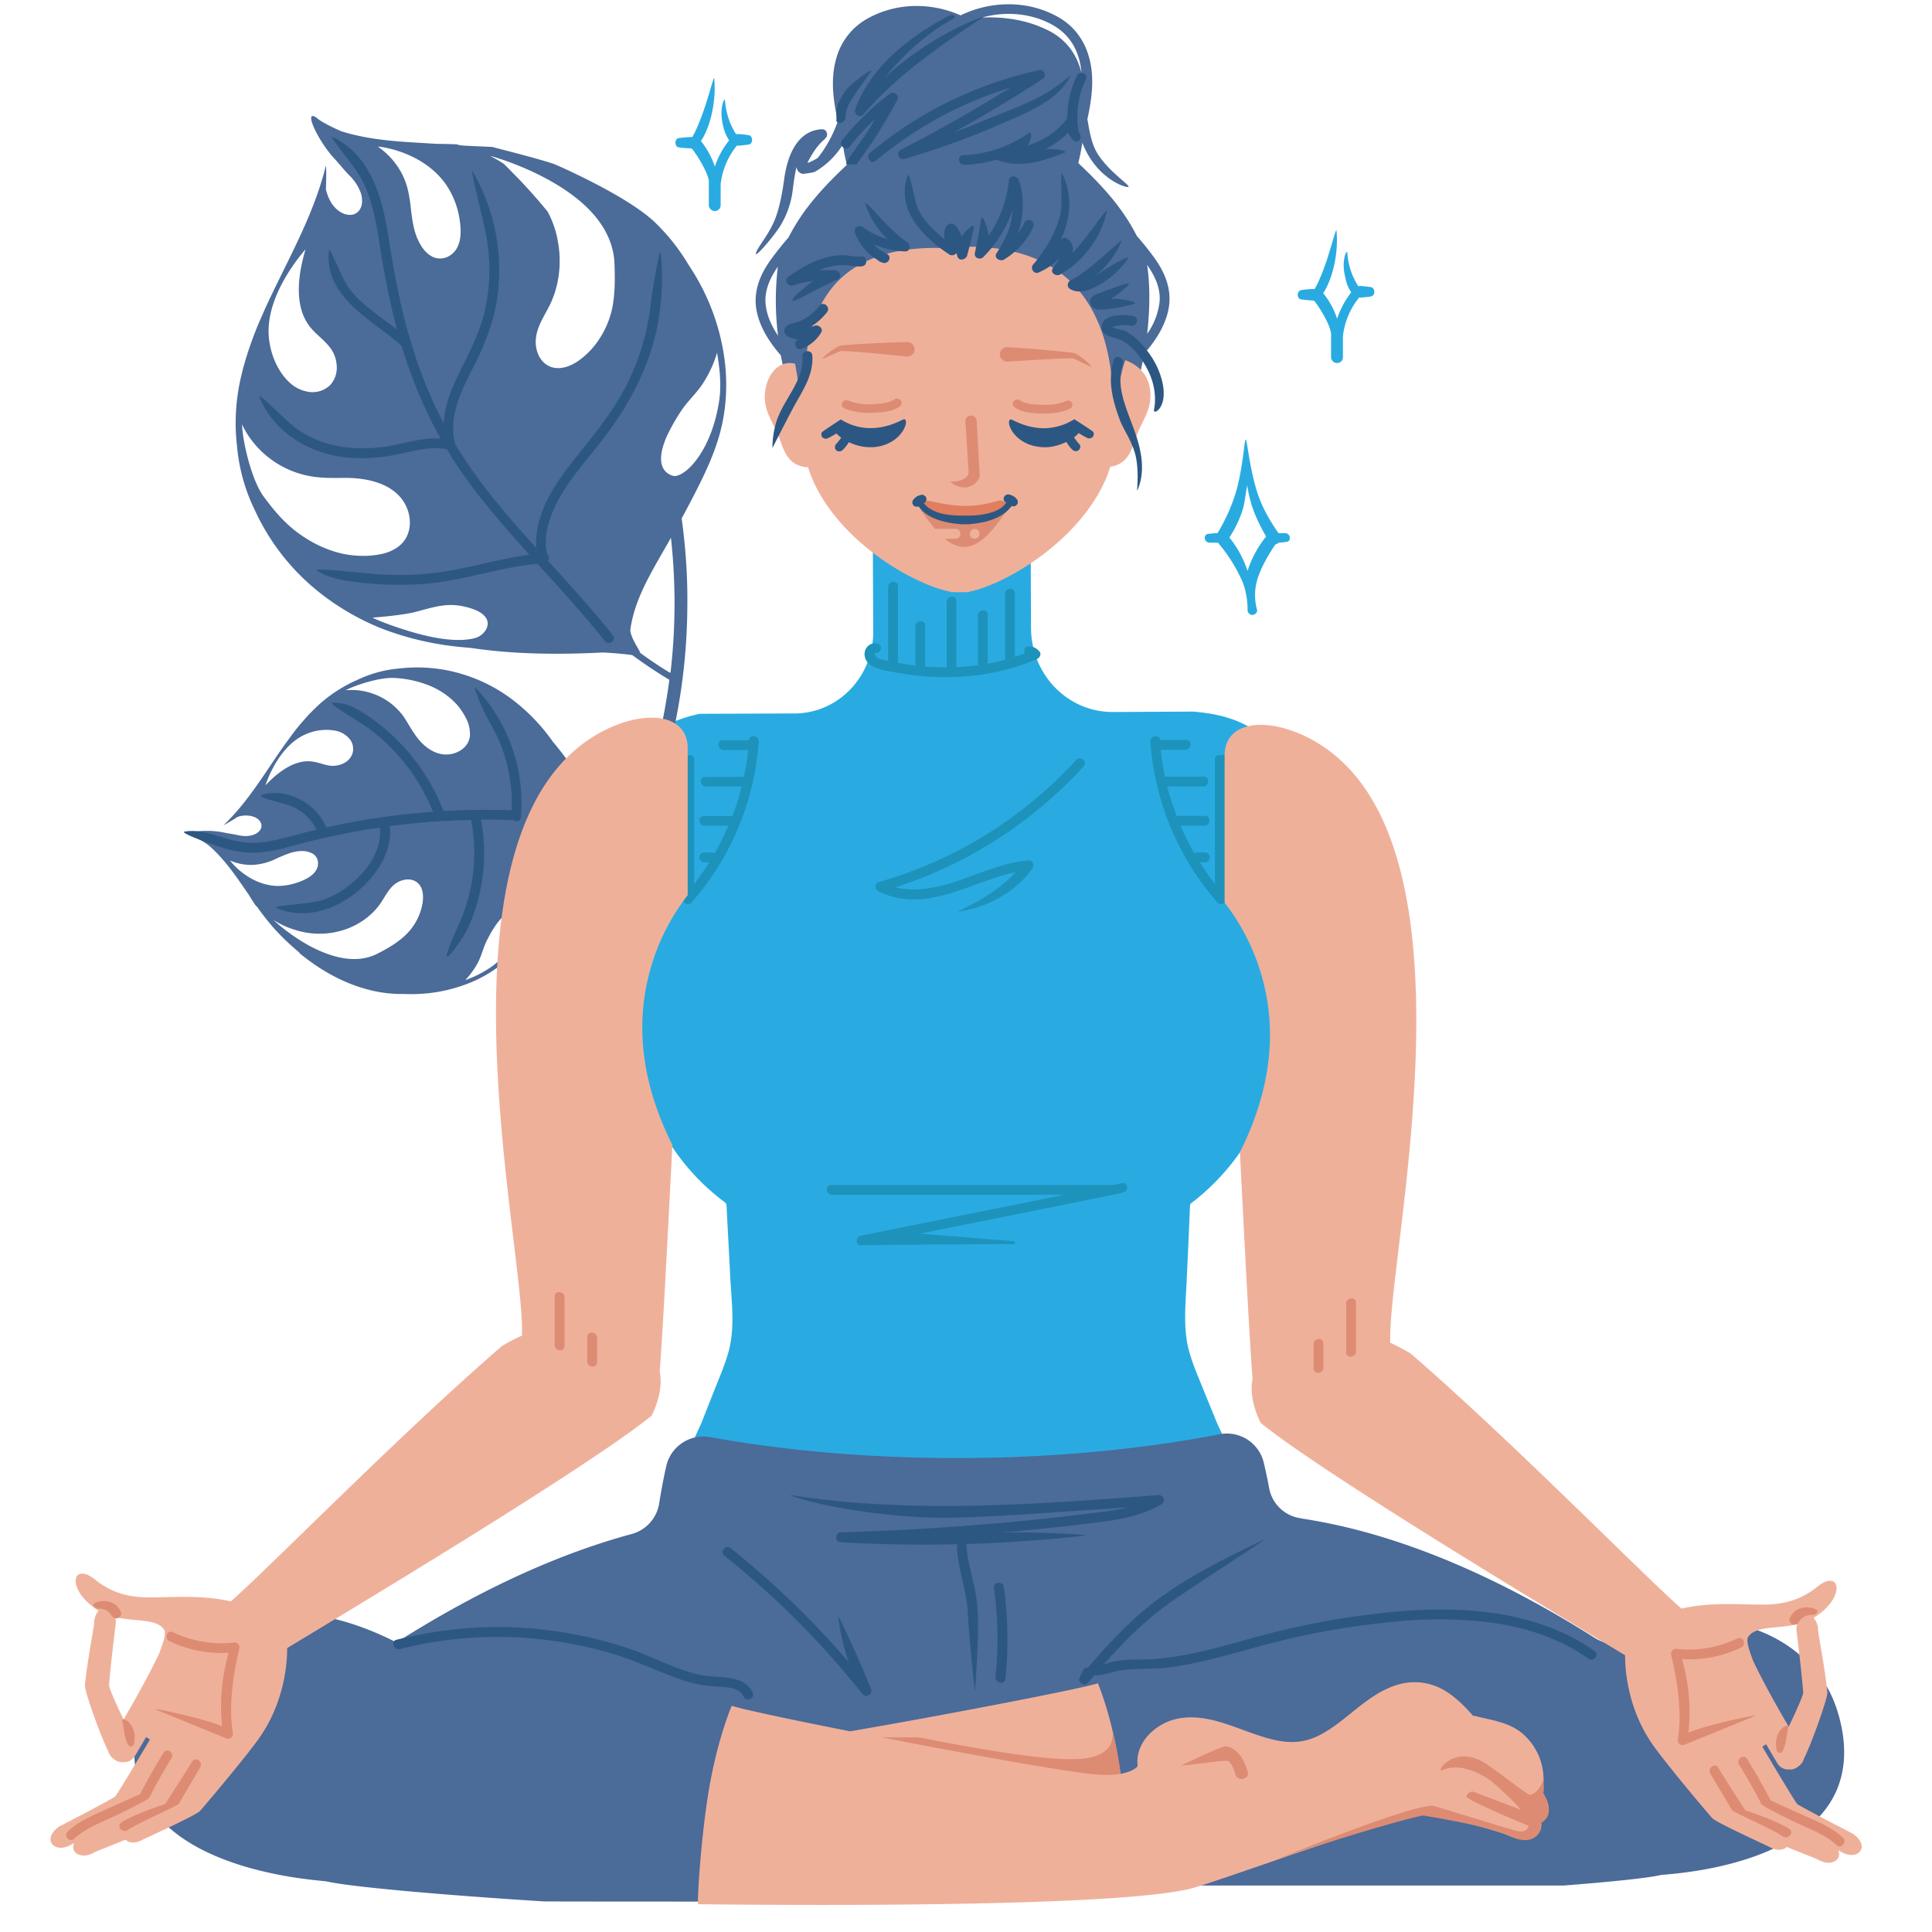
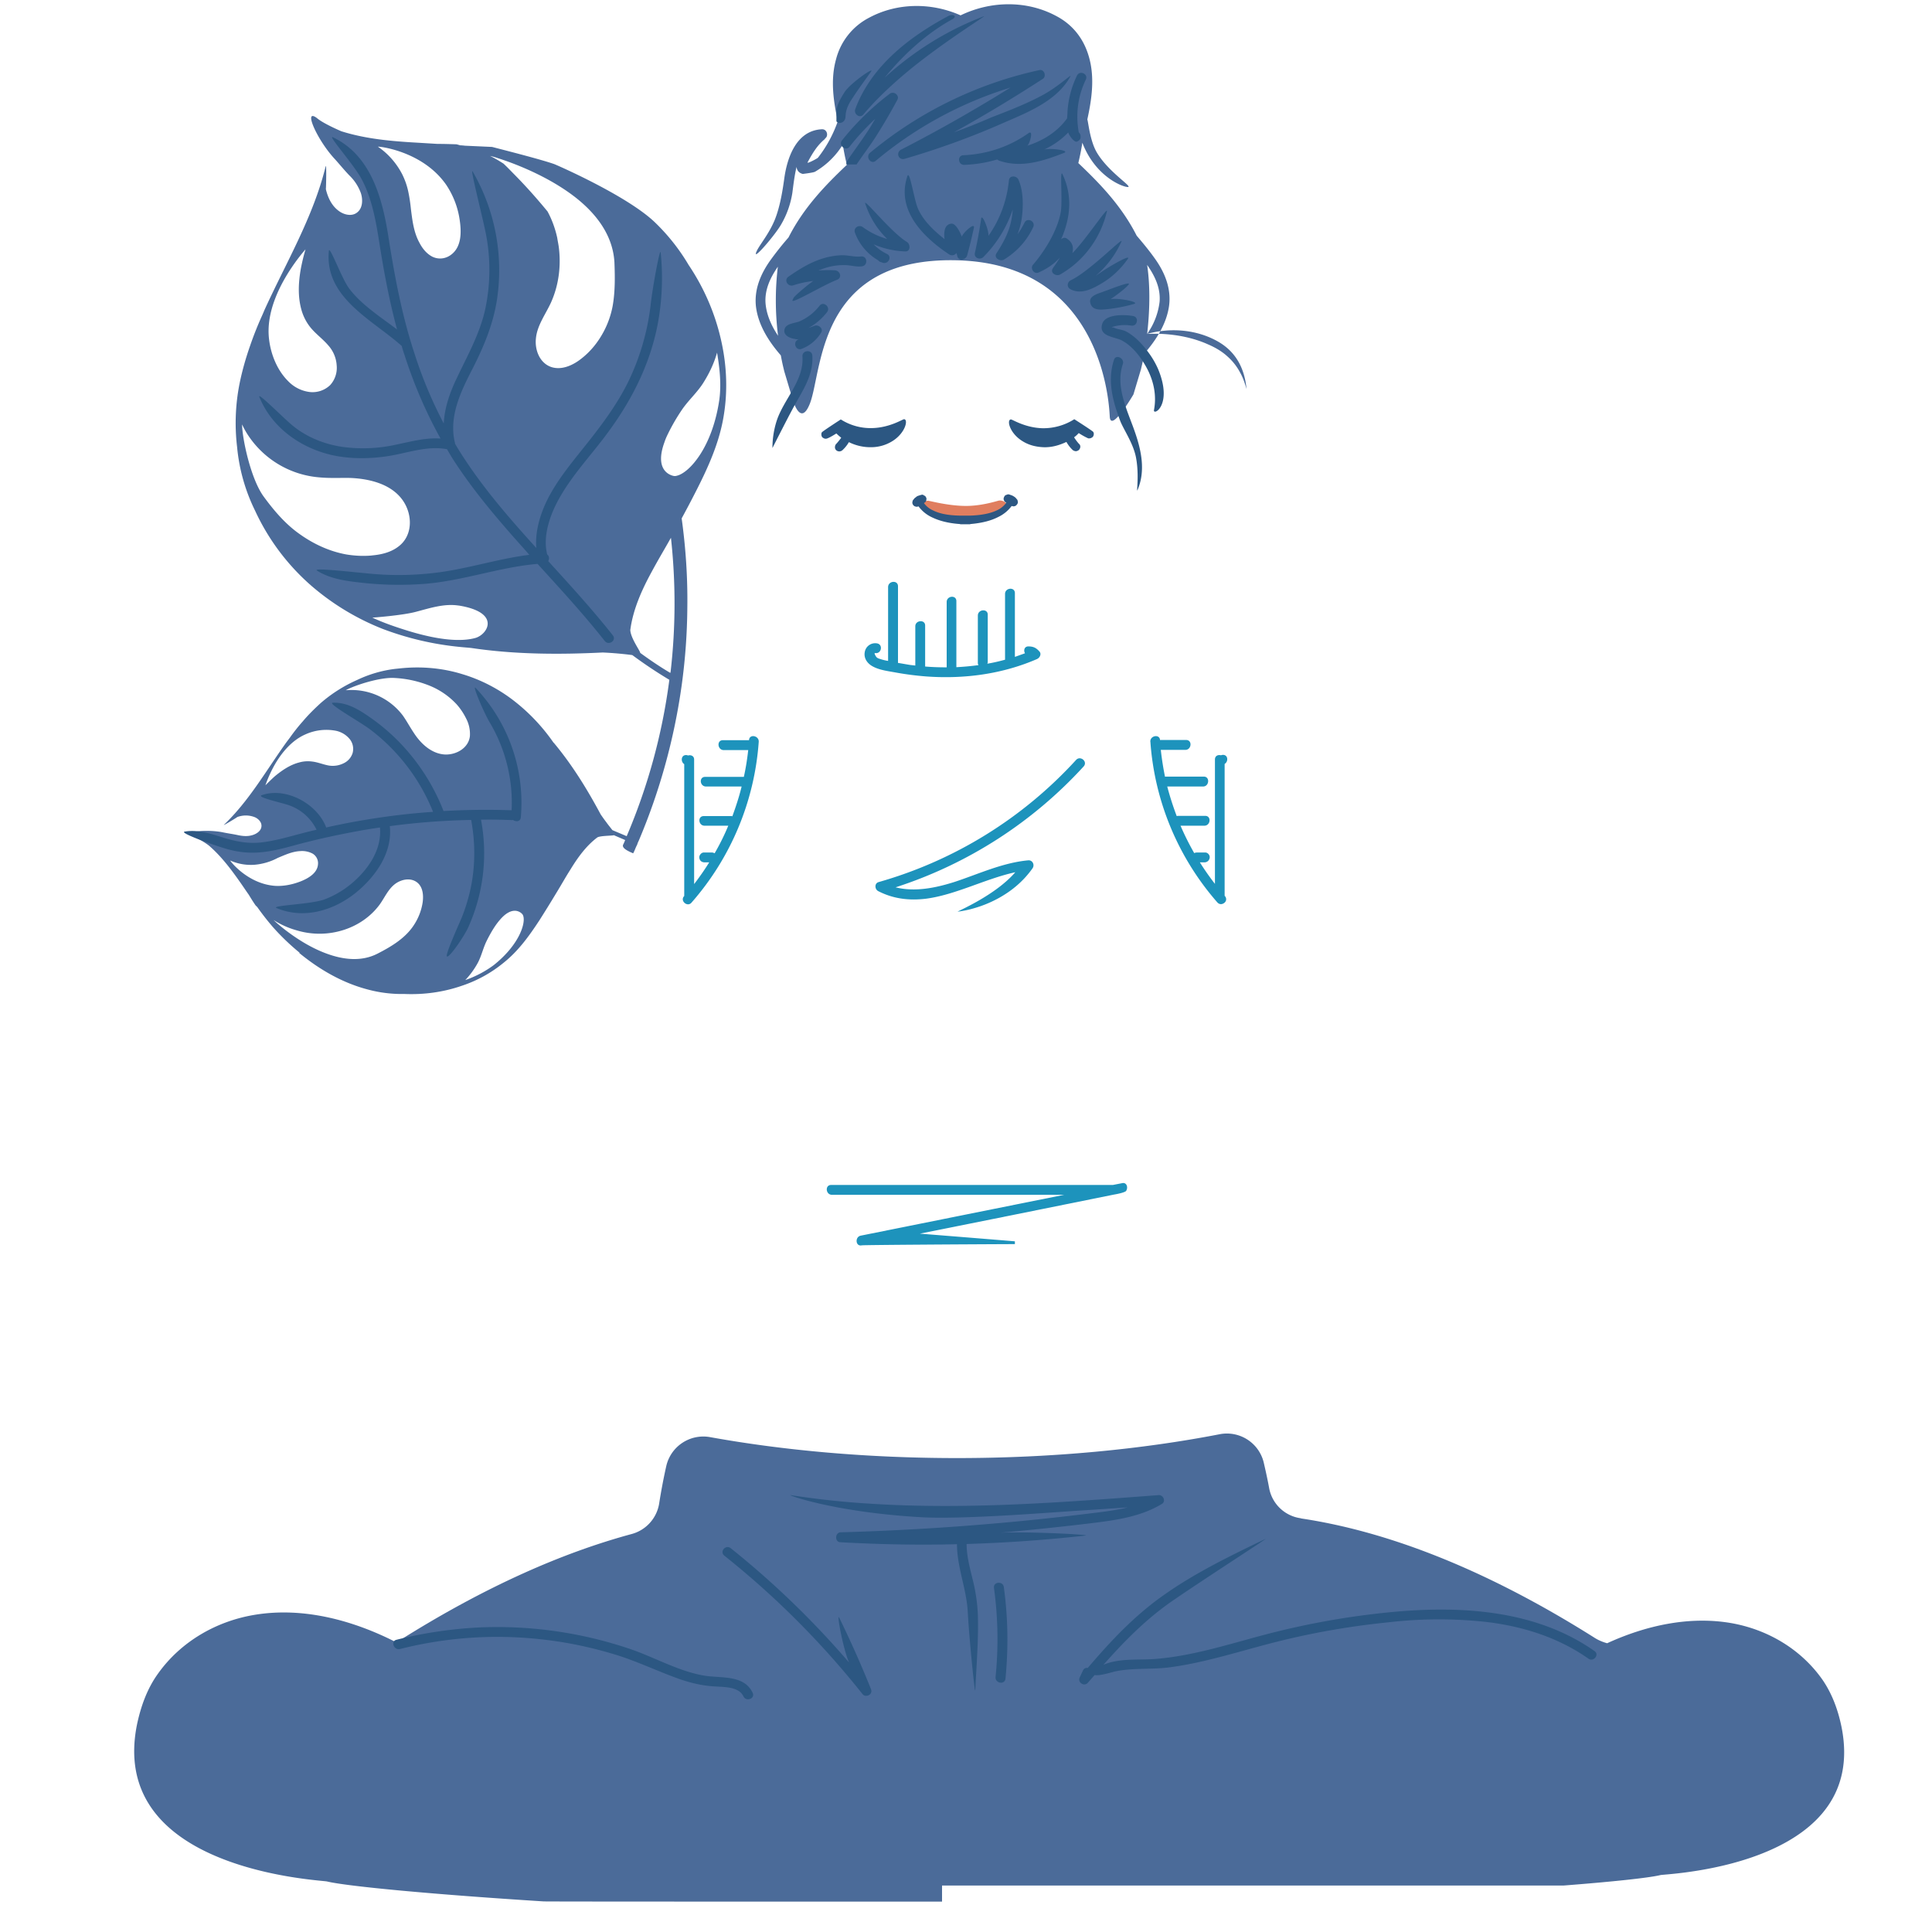
<svg xmlns="http://www.w3.org/2000/svg" width="50" viewBox="0 0 37.5 37.5" height="50" version="1.0">
  <defs>
    <clipPath id="a">
-       <path d="M.793 4H36.32v33H.793Zm0 0" />
-     </clipPath>
+       </clipPath>
  </defs>
-   <path fill="#29abe2" d="M24.855 19.645a4.408 4.408 0 0 1-1.726 3.703c-.02.011-.027.03-.031.054-.02.473-.04.942-.063 1.414-.02.497-.086 1.004.067 1.485.07.23.168.453.257.676l.27.66.14.3a.665.665 0 0 1-.667.668h-8.918a.699.699 0 0 1-.7-.699c.043-.097.09-.199.125-.273l.262-.664c.09-.223.184-.446.254-.676.148-.48.078-.988.05-1.484-.023-.473-.05-.942-.073-1.414 0-.02-.012-.04-.028-.055a4.32 4.32 0 0 1-.879-.871 4.432 4.432 0 0 1-.883-2.817 4.545 4.545 0 0 1 .473-1.828c-.004-.004-.008-.012-.012-.015a9.253 9.253 0 0 1-.406-1.325c-.09-.418-.187-.867-.168-1.297a1.27 1.27 0 0 1 .348-.824c.191-.199.445-.332.703-.418.11-.039.223-.066.332-.09h.016l1.828-.007c.844-.004 1.527-.715 1.523-1.586l-.008-1.953h3.063l.008 1.89c.008.899.715 1.625 1.59 1.621l1.546-.008h.008c.239.02.477.055.707.13.262.085.516.218.711.417.219.22.332.508.352.82.027.426-.067.88-.156 1.294a8.237 8.237 0 0 1-.395 1.328c0 .008-.004.012-.008.02.285.562.453 1.187.488 1.824ZM26.402 5.55c-.011 0-.023.004-.035.008a1.334 1.334 0 0 1-.215-.649c-.004-.086-.12.13-.047.445.024.11.036.188.122.32a1.75 1.75 0 0 0-.274.513 1.535 1.535 0 0 0-.27-.497c.157-.23.305-.726.258-1.214-.003-.063-.078.23-.175.535-.078.238-.176.48-.25.601-.004-.004-.012-.004-.016-.004 0 0-.258.012-.277.036a.12.12 0 0 0-.035.078c.003.027.011.058.035.078.023.02.277.035.277.035.02 0 .3.398.336.637v.46c0 .06.055.118.117.114a.11.11 0 0 0 .113-.113v-.41c.032-.274.141-.536.317-.75a.042.042 0 0 0 .02.003s.218-.011.238-.035a.085.085 0 0 0 .027-.035.14.14 0 0 0 .008-.043.104.104 0 0 0-.035-.078c-.02-.02-.239-.035-.239-.035ZM14.328 2.6c-.015 0-.027.004-.039.008a1.376 1.376 0 0 1-.215-.652c-.004-.086-.117.129-.047.45.024.105.04.183.125.32a1.611 1.611 0 0 0-.277.507 1.62 1.62 0 0 0-.27-.496c.157-.226.305-.722.258-1.215-.004-.058-.074.23-.175.536-.079.238-.176.48-.25.601h-.016s-.258.012-.277.031a.12.12 0 0 0-.036.079c.004.03.012.062.036.082.023.02.277.03.277.03.02 0 .3.403.34.638 0 0-.004 0-.004.003v.461c0 .059.055.114.117.114.063-.004.113-.051.113-.114V3.57c.032-.27.14-.53.317-.746.008 0 .015.004.023.004 0 0 .215-.015.238-.035.008-.012.02-.023.024-.035.004-.016.008-.028.008-.043a.11.11 0 0 0-.032-.078c-.023-.024-.238-.035-.238-.035Zm10.707 7.84c.004.024-.012.051-.027.067-.016.015-.192.027-.192.027a.086.086 0 0 1-.058.031c-.055.075-.293.434-.367.735-.075.3.011.543.011.543 0 .05-.043.09-.093.094a.098.098 0 0 1-.094-.094s.012-.281-.102-.559a3.056 3.056 0 0 0-.472-.75h-.16a.099.099 0 0 1-.098-.094.09.09 0 0 1 .031-.066c.016-.016.219-.027.219-.027A3.52 3.52 0 0 0 24 9.516c.129-.47.152-.98.18-.985.027 0 .07.555.226 1.035.133.407.383.743.41.782h.125c.055 0 .094.043.094.093Zm-.46-.027a3.389 3.389 0 0 1-.235-.48 2.327 2.327 0 0 1-.13-.512c-.038.176-.046.34-.097.496a2.28 2.28 0 0 1-.25.516c.157.195.274.414.352.648.078-.242.2-.469.36-.668Zm0 0" />
-   <path fill="#4b6b99" d="M18.285 36.91c-3.676 0-7.719 0-7.734-.004-2.153-.136-3.813-.293-4.2-.386-.05-.016-1.242-.07-2.269-.54-.914-.417-1.695-1.167-1.422-2.511.074-.348.195-.688.402-.977.442-.625 1.137-1.031 1.903-1.152.937-.149 1.898.113 2.73.539.012-.008.024-.012.032-.02 1.707-1.078 3.214-1.726 4.527-2.082a.734.734 0 0 0 .539-.586c.039-.25.086-.496.14-.738a.738.738 0 0 1 .852-.558c1.422.257 3.05.406 4.79.406 1.859 0 3.597-.172 5.09-.461a.736.736 0 0 1 .862.539c.04.172.078.344.11.52a.723.723 0 0 0 .61.57c.003 0 .003 0 .007.004 1.566.234 3.473.91 5.715 2.328a.9.9 0 0 0 .226.094c.742-.34 1.575-.528 2.383-.395.723.121 1.379.508 1.797 1.105.191.278.305.598.371.926.25 1.278-.496 1.98-1.367 2.371-.973.438-2.102.48-2.149.493-.226.054-.914.128-1.882.203H18.285ZM4.328 16.156c.094.02.188.032.277.051.09.02.184.031.274.008.086-.02.184-.078.195-.168.012-.082-.054-.152-.125-.184a.475.475 0 0 0-.344-.004c-.011.012-.296.184-.257.149.492-.469.824-1.063 1.218-1.61l.059-.078c.078-.11.16-.215.25-.316.105-.125.223-.242.348-.356.21-.183.449-.335.707-.449.23-.11.476-.183.73-.215l.106-.011c.406-.043.82-.008 1.21.113.352.105.684.277.973.496a3.685 3.685 0 0 1 .797.836v-.004c.36.43.652.906.914 1.395.035.05.07.101.11.152.035.05.078.101.117.152l.277.117a11.518 11.518 0 0 0 .828-3.035 8.85 8.85 0 0 1-.719-.48 6.8 6.8 0 0 0-.574-.05c-.847.042-1.707.038-2.547-.087-.07-.008-.14-.012-.214-.02a5.818 5.818 0 0 1-1.5-.347 4.82 4.82 0 0 1-1.407-.852A4.354 4.354 0 0 1 4.95 9.91a3.533 3.533 0 0 1-.348-1.234 3.927 3.927 0 0 1 .051-1.246c.051-.246.118-.48.2-.715.066-.192.14-.38.222-.563.02-.043.04-.09.059-.136.418-.918.945-1.801 1.187-2.786.02-.074.008.422.004.442.04.168.117.332.266.433.098.067.242.098.34.02.113-.086.113-.254.074-.375a.9.9 0 0 0-.223-.344c-.097-.101-.183-.207-.277-.312-.344-.364-.633-1.012-.352-.801.121.105.453.246.47.254.48.152.987.195 1.487.223l.38.023c.124 0 .25.004.374.008.024.008.043.011.067.02.03 0 .062.003.093.007l.528.024c.3.078.945.242 1.203.332-.012-.008 1.394.597 1.95 1.125.257.246.48.527.66.832.312.464.534.984.648 1.539.093.445.11.91.039 1.36-.082.542-.309 1.038-.559 1.526a21.172 21.172 0 0 1-.262.496c.079.57.118 1.149.11 1.731a11.633 11.633 0 0 1-.11 1.512 11.957 11.957 0 0 1-.832 3.011c-.011.024-.023.047-.03.075a1.062 1.062 0 0 0-.044.097c-.011.028-.023.051-.035.075-.121-.051-.223-.106-.195-.168a.893.893 0 0 0 .039-.09l-.219-.094c-.02.012-.262.008-.32.043-.219.164-.383.394-.524.625-.097.152-.183.308-.277.46a23.5 23.5 0 0 1-.324.524c-.2.305-.41.598-.7.828a2.53 2.53 0 0 1-.804.442c-.36.125-.738.176-1.117.16a2.541 2.541 0 0 1-.707-.086c-.496-.129-.946-.39-1.34-.715.008 0 .015.004.023.008a4.525 4.525 0 0 1-.523-.5 5.087 5.087 0 0 1-.309-.395l-.031-.03c-.047-.067-.09-.137-.133-.208-.047-.066-.094-.137-.14-.203-.188-.27-.387-.539-.637-.754a1.446 1.446 0 0 0-.309-.176c-.215-.09.258-.144.586-.078ZM7.336 2.848c.2.136.363.324.473.539.054.11.093.222.117.34.023.109.039.222.05.332.028.222.055.453.165.652.058.113.14.215.254.273.117.055.246.04.347-.03.223-.153.215-.454.18-.688a1.645 1.645 0 0 0-.262-.68c-.465-.668-1.34-.75-1.324-.738ZM5.223 6.59c.035.289.156.594.367.805a.7.7 0 0 0 .422.214.493.493 0 0 0 .398-.136.498.498 0 0 0 .125-.38.638.638 0 0 0-.164-.39c-.11-.129-.25-.226-.355-.36a.955.955 0 0 1-.168-.34c-.07-.257-.055-.53-.008-.792a3.95 3.95 0 0 1 .09-.371s-.121.133-.266.348c-.226.335-.508.87-.441 1.402Zm1.996 4.191c.176-.015.363-.058.508-.168.285-.207.285-.61.101-.886-.219-.329-.648-.434-1.027-.45-.2-.004-.399.008-.598-.011a1.834 1.834 0 0 1-1.379-.805 1.55 1.55 0 0 1-.125-.223c0 .258.164 1.051.418 1.399.2.273.422.535.7.73.269.192.578.336.906.395.164.027.332.035.496.02Zm1.683.973c-.28-.043-.558.05-.828.121-.261.07-.832.113-.847.113.21.098.437.176.66.246.687.215 1.101.215 1.34.149.238-.067.507-.496-.325-.63Zm3.024-6.664c-.031-.531-.36-.95-.766-1.266-.535-.414-1.2-.66-1.496-.754a1.162 1.162 0 0 0-.152-.043c.09.043.175.094.261.149.075.07.145.144.215.215.227.23.438.468.64.714.087.16.15.336.188.512.008.055.02.11.028.164.05.367.004.75-.149 1.09-.105.23-.27.445-.293.7-.023.214.067.468.29.55.21.074.437-.035.597-.164.184-.144.328-.328.434-.531a1.739 1.739 0 0 0 .168-.484c.05-.278.046-.57.035-.852Zm1.133 4.144a.132.132 0 0 0 .078 0c.238-.054.687-.543.824-1.468.043-.305.008-.618-.043-.922-.055.199-.145.39-.254.566-.117.195-.293.348-.422.535a3.786 3.786 0 0 0-.3.524c-.02.043-.036.086-.047.12-.184.509.078.622.164.645Zm-.047 3.829c0-.008 0-.012.004-.02.101-.875.101-1.746.007-2.605-.12.214-.25.43-.367.648-.195.355-.37.742-.422 1.144.008.16.196.41.192.442.187.137.383.27.586.39Zm-4.914 4.066c-.125-.098-.301-.063-.422.023-.14.102-.207.266-.305.403-.168.23-.414.402-.691.492a1.533 1.533 0 0 1-.918.012 1.66 1.66 0 0 1-.45-.2c-.011-.007.458.442 1.024.649.324.12.68.164.996 0 .273-.14.547-.305.711-.567.082-.128.137-.273.16-.421.02-.137.008-.301-.105-.391Zm1.175 1.562a1.575 1.575 0 0 1-.242.332 2.06 2.06 0 0 0 .551-.289c.55-.437.652-.91.547-1-.043-.043-.2-.148-.43.125-.078.09-.164.223-.258.414-.066.137-.097.286-.168.418Zm-2.562-5.293a1.248 1.248 0 0 1 1.11.493c.074.105.136.222.21.332.133.207.344.41.61.422.222.007.457-.13.48-.36a.646.646 0 0 0-.074-.34 1.247 1.247 0 0 0-.18-.27 1.467 1.467 0 0 0-.539-.37 2.103 2.103 0 0 0-.66-.145c-.293-.023-.809.152-.957.238Zm-1.559 1.844c.059-.058.118-.117.184-.176.137-.113.289-.218.465-.265a.618.618 0 0 1 .254-.02c.113.012.218.059.328.078.097.016.199 0 .285-.043a.328.328 0 0 0 .176-.199.305.305 0 0 0-.055-.27.472.472 0 0 0-.27-.163.986.986 0 0 0-.59.07c-.331.144-.55.48-.667.723-.074.152-.11.265-.11.265Zm.196 1.953c.164.008.332-.027.484-.086.148-.058.328-.16.34-.332a.216.216 0 0 0-.102-.207.432.432 0 0 0-.242-.05c-.156.007-.297.074-.437.132a1.17 1.17 0 0 1-.45.133.986.986 0 0 1-.472-.082c-.012-.004.332.457.879.492ZM16.438 3.2a4.402 4.402 0 0 1-.079-.394 1.549 1.549 0 0 1-.539.527c-.035.02-.242.043-.238.043-.066-.016-.113-.059-.121-.137-.043.18-.063.367-.082.508a1.754 1.754 0 0 1-.215.606c-.11.195-.523.68-.492.562.035-.125.23-.328.36-.633.12-.285.171-.68.19-.812.055-.41.235-.938.731-.961.102-.004.129.125.07.172a.069.069 0 0 0-.015.02c-.153.128-.238.277-.332.448-.024.04.168-.062.199-.086.168-.214.297-.453.387-.71-.086-.391-.145-.805-.035-1.2a1.26 1.26 0 0 1 .64-.808c.551-.297 1.215-.297 1.778-.047.578-.281 1.28-.297 1.855.012.328.171.543.453.64.808.11.395.051.809-.035 1.2.02.054.051.421.188.648.227.379.703.664.598.664-.106 0-.633-.207-.883-.86-.02.133-.047.266-.078.395.41.39.836.824 1.133 1.41.117.137.234.278.34.426.199.273.335.59.288.938-.05.351-.25.66-.48.925-.02.114-.043.211-.063.293v.004L22 7.656s-.445.762-.46.426c-.02-.422-.161-1.484-.911-2.234-.45-.45-1.121-.785-2.117-.797-1.223-.016-1.86.441-2.215 1-.414.652-.445 1.449-.578 1.785-.196.492-.352-.145-.352-.145l-.148-.496v-.004a4.05 4.05 0 0 1-.063-.293c-.23-.265-.43-.574-.48-.925-.047-.348.09-.664.289-.938a6.01 6.01 0 0 1 .34-.426c.297-.586.722-1.02 1.133-1.41Zm-1.336 3.317a5.483 5.483 0 0 1-.004-1.34c-.145.21-.258.445-.239.71.02.231.118.442.243.63Zm7.164-.036a1.35 1.35 0 0 0 .242-.628c.02-.266-.094-.5-.242-.711.066.445.047.933 0 1.34ZM19.063.34c.093-.004.187-.004.28 0 .31.015.626.078.91.207.134.058.263.133.368.23.102.09.188.2.25.32.055.098.09.204.121.313-.035-.375-.187-.715-.562-.926-.41-.23-.914-.27-1.367-.144Zm0 0" />
+   <path fill="#4b6b99" d="M18.285 36.91c-3.676 0-7.719 0-7.734-.004-2.153-.136-3.813-.293-4.2-.386-.05-.016-1.242-.07-2.269-.54-.914-.417-1.695-1.167-1.422-2.511.074-.348.195-.688.402-.977.442-.625 1.137-1.031 1.903-1.152.937-.149 1.898.113 2.73.539.012-.008.024-.012.032-.02 1.707-1.078 3.214-1.726 4.527-2.082a.734.734 0 0 0 .539-.586c.039-.25.086-.496.14-.738a.738.738 0 0 1 .852-.558c1.422.257 3.05.406 4.79.406 1.859 0 3.597-.172 5.09-.461a.736.736 0 0 1 .862.539c.04.172.078.344.11.52a.723.723 0 0 0 .61.57c.003 0 .003 0 .007.004 1.566.234 3.473.91 5.715 2.328a.9.9 0 0 0 .226.094c.742-.34 1.575-.528 2.383-.395.723.121 1.379.508 1.797 1.105.191.278.305.598.371.926.25 1.278-.496 1.98-1.367 2.371-.973.438-2.102.48-2.149.493-.226.054-.914.128-1.882.203H18.285ZM4.328 16.156c.094.02.188.032.277.051.09.02.184.031.274.008.086-.02.184-.078.195-.168.012-.082-.054-.152-.125-.184a.475.475 0 0 0-.344-.004c-.011.012-.296.184-.257.149.492-.469.824-1.063 1.218-1.61l.059-.078c.078-.11.16-.215.25-.316.105-.125.223-.242.348-.356.21-.183.449-.335.707-.449.23-.11.476-.183.73-.215l.106-.011c.406-.043.82-.008 1.21.113.352.105.684.277.973.496a3.685 3.685 0 0 1 .797.836v-.004c.36.43.652.906.914 1.395.035.05.07.101.11.152.035.05.078.101.117.152l.277.117a11.518 11.518 0 0 0 .828-3.035 8.85 8.85 0 0 1-.719-.48 6.8 6.8 0 0 0-.574-.05c-.847.042-1.707.038-2.547-.087-.07-.008-.14-.012-.214-.02a5.818 5.818 0 0 1-1.5-.347 4.82 4.82 0 0 1-1.407-.852A4.354 4.354 0 0 1 4.95 9.91a3.533 3.533 0 0 1-.348-1.234 3.927 3.927 0 0 1 .051-1.246c.051-.246.118-.48.2-.715.066-.192.14-.38.222-.563.02-.043.04-.09.059-.136.418-.918.945-1.801 1.187-2.786.02-.074.008.422.004.442.04.168.117.332.266.433.098.067.242.098.34.02.113-.086.113-.254.074-.375a.9.9 0 0 0-.223-.344c-.097-.101-.183-.207-.277-.312-.344-.364-.633-1.012-.352-.801.121.105.453.246.47.254.48.152.987.195 1.487.223l.38.023c.124 0 .25.004.374.008.024.008.043.011.067.02.03 0 .062.003.093.007l.528.024c.3.078.945.242 1.203.332-.012-.008 1.394.597 1.95 1.125.257.246.48.527.66.832.312.464.534.984.648 1.539.093.445.11.91.039 1.36-.082.542-.309 1.038-.559 1.526a21.172 21.172 0 0 1-.262.496c.079.57.118 1.149.11 1.731a11.633 11.633 0 0 1-.11 1.512 11.957 11.957 0 0 1-.832 3.011c-.011.024-.023.047-.03.075a1.062 1.062 0 0 0-.044.097c-.011.028-.023.051-.035.075-.121-.051-.223-.106-.195-.168a.893.893 0 0 0 .039-.09l-.219-.094c-.02.012-.262.008-.32.043-.219.164-.383.394-.524.625-.097.152-.183.308-.277.46a23.5 23.5 0 0 1-.324.524c-.2.305-.41.598-.7.828a2.53 2.53 0 0 1-.804.442c-.36.125-.738.176-1.117.16a2.541 2.541 0 0 1-.707-.086c-.496-.129-.946-.39-1.34-.715.008 0 .015.004.023.008a4.525 4.525 0 0 1-.523-.5 5.087 5.087 0 0 1-.309-.395l-.031-.03c-.047-.067-.09-.137-.133-.208-.047-.066-.094-.137-.14-.203-.188-.27-.387-.539-.637-.754a1.446 1.446 0 0 0-.309-.176c-.215-.09.258-.144.586-.078ZM7.336 2.848c.2.136.363.324.473.539.054.11.093.222.117.34.023.109.039.222.05.332.028.222.055.453.165.652.058.113.14.215.254.273.117.055.246.04.347-.03.223-.153.215-.454.18-.688a1.645 1.645 0 0 0-.262-.68c-.465-.668-1.34-.75-1.324-.738ZM5.223 6.59c.035.289.156.594.367.805a.7.7 0 0 0 .422.214.493.493 0 0 0 .398-.136.498.498 0 0 0 .125-.38.638.638 0 0 0-.164-.39c-.11-.129-.25-.226-.355-.36a.955.955 0 0 1-.168-.34c-.07-.257-.055-.53-.008-.792a3.95 3.95 0 0 1 .09-.371s-.121.133-.266.348c-.226.335-.508.87-.441 1.402Zm1.996 4.191c.176-.015.363-.058.508-.168.285-.207.285-.61.101-.886-.219-.329-.648-.434-1.027-.45-.2-.004-.399.008-.598-.011a1.834 1.834 0 0 1-1.379-.805 1.55 1.55 0 0 1-.125-.223c0 .258.164 1.051.418 1.399.2.273.422.535.7.73.269.192.578.336.906.395.164.027.332.035.496.02Zm1.683.973c-.28-.043-.558.05-.828.121-.261.07-.832.113-.847.113.21.098.437.176.66.246.687.215 1.101.215 1.34.149.238-.067.507-.496-.325-.63Zm3.024-6.664c-.031-.531-.36-.95-.766-1.266-.535-.414-1.2-.66-1.496-.754a1.162 1.162 0 0 0-.152-.043c.09.043.175.094.261.149.075.07.145.144.215.215.227.23.438.468.64.714.087.16.15.336.188.512.008.055.02.11.028.164.05.367.004.75-.149 1.09-.105.23-.27.445-.293.7-.023.214.067.468.29.55.21.074.437-.035.597-.164.184-.144.328-.328.434-.531a1.739 1.739 0 0 0 .168-.484c.05-.278.046-.57.035-.852Zm1.133 4.144a.132.132 0 0 0 .078 0c.238-.054.687-.543.824-1.468.043-.305.008-.618-.043-.922-.055.199-.145.39-.254.566-.117.195-.293.348-.422.535a3.786 3.786 0 0 0-.3.524c-.02.043-.036.086-.047.12-.184.509.078.622.164.645Zm-.047 3.829c0-.008 0-.012.004-.02.101-.875.101-1.746.007-2.605-.12.214-.25.43-.367.648-.195.355-.37.742-.422 1.144.008.16.196.41.192.442.187.137.383.27.586.39Zm-4.914 4.066c-.125-.098-.301-.063-.422.023-.14.102-.207.266-.305.403-.168.23-.414.402-.691.492a1.533 1.533 0 0 1-.918.012 1.66 1.66 0 0 1-.45-.2c-.011-.007.458.442 1.024.649.324.12.68.164.996 0 .273-.14.547-.305.711-.567.082-.128.137-.273.16-.421.02-.137.008-.301-.105-.391Zm1.175 1.562a1.575 1.575 0 0 1-.242.332 2.06 2.06 0 0 0 .551-.289c.55-.437.652-.91.547-1-.043-.043-.2-.148-.43.125-.078.09-.164.223-.258.414-.066.137-.097.286-.168.418Zm-2.562-5.293a1.248 1.248 0 0 1 1.11.493c.074.105.136.222.21.332.133.207.344.41.61.422.222.007.457-.13.48-.36a.646.646 0 0 0-.074-.34 1.247 1.247 0 0 0-.18-.27 1.467 1.467 0 0 0-.539-.37 2.103 2.103 0 0 0-.66-.145c-.293-.023-.809.152-.957.238Zm-1.559 1.844c.059-.058.118-.117.184-.176.137-.113.289-.218.465-.265a.618.618 0 0 1 .254-.02c.113.012.218.059.328.078.097.016.199 0 .285-.043a.328.328 0 0 0 .176-.199.305.305 0 0 0-.055-.27.472.472 0 0 0-.27-.163.986.986 0 0 0-.59.07c-.331.144-.55.48-.667.723-.074.152-.11.265-.11.265Zm.196 1.953c.164.008.332-.027.484-.086.148-.058.328-.16.34-.332a.216.216 0 0 0-.102-.207.432.432 0 0 0-.242-.05c-.156.007-.297.074-.437.132a1.17 1.17 0 0 1-.45.133.986.986 0 0 1-.472-.082c-.012-.004.332.457.879.492ZM16.438 3.2a4.402 4.402 0 0 1-.079-.394 1.549 1.549 0 0 1-.539.527c-.035.02-.242.043-.238.043-.066-.016-.113-.059-.121-.137-.043.18-.063.367-.082.508a1.754 1.754 0 0 1-.215.606c-.11.195-.523.68-.492.562.035-.125.23-.328.36-.633.12-.285.171-.68.19-.812.055-.41.235-.938.731-.961.102-.004.129.125.07.172a.069.069 0 0 0-.015.02c-.153.128-.238.277-.332.448-.024.04.168-.062.199-.086.168-.214.297-.453.387-.71-.086-.391-.145-.805-.035-1.2a1.26 1.26 0 0 1 .64-.808c.551-.297 1.215-.297 1.778-.047.578-.281 1.28-.297 1.855.012.328.171.543.453.64.808.11.395.051.809-.035 1.2.02.054.051.421.188.648.227.379.703.664.598.664-.106 0-.633-.207-.883-.86-.02.133-.047.266-.078.395.41.39.836.824 1.133 1.41.117.137.234.278.34.426.199.273.335.59.288.938-.05.351-.25.66-.48.925-.02.114-.043.211-.063.293v.004L22 7.656s-.445.762-.46.426c-.02-.422-.161-1.484-.911-2.234-.45-.45-1.121-.785-2.117-.797-1.223-.016-1.86.441-2.215 1-.414.652-.445 1.449-.578 1.785-.196.492-.352-.145-.352-.145l-.148-.496v-.004a4.05 4.05 0 0 1-.063-.293c-.23-.265-.43-.574-.48-.925-.047-.348.09-.664.289-.938a6.01 6.01 0 0 1 .34-.426c.297-.586.722-1.02 1.133-1.41Zm-1.336 3.317a5.483 5.483 0 0 1-.004-1.34c-.145.21-.258.445-.239.71.02.231.118.442.243.63Zm7.164-.036a1.35 1.35 0 0 0 .242-.628c.02-.266-.094-.5-.242-.711.066.445.047.933 0 1.34Zc.093-.004.187-.004.28 0 .31.015.626.078.91.207.134.058.263.133.368.23.102.09.188.2.25.32.055.098.09.204.121.313-.035-.375-.187-.715-.562-.926-.41-.23-.914-.27-1.367-.144Zm0 0" />
  <path fill="#1d93bc" d="M20.133 12.79c-.68.296-1.426.394-2.164.339a5.773 5.773 0 0 1-.574-.074c-.149-.028-.325-.047-.457-.121-.102-.055-.176-.157-.153-.278a.205.205 0 0 1 .238-.168c.122.02.086.207-.035.188-.035-.008.02.078.028.082.02.02.05.027.074.035a.914.914 0 0 0 .148.035v-1.433c0-.122.192-.141.192-.016v1.488c.078.012.16.028.238.04l.098.011v-.762c0-.12.191-.136.191-.015v.796c.14.012.277.016.418.016v-1.269c0-.121.188-.141.188-.016v1.282a5.32 5.32 0 0 0 .43-.04.07.07 0 0 1-.013-.043v-.918c0-.125.192-.14.192-.02v.923c0 .011-.004.02-.008.03.117-.019.23-.046.344-.077v-1.278c0-.12.191-.14.191-.015v1.238l.196-.07c-.032-.055-.012-.137.07-.133.09 0 .148.027.21.098.044.046.009.12-.042.144Zm-5.594 1.573v.004h-.508c-.125 0-.105.192.016.192h.476c-.02.175-.046.347-.085.52h-.751c-.124 0-.105.187.016.187h.692c-.047.195-.11.386-.18.578-.008-.004-.02-.004-.027-.004h-.528c-.125 0-.105.187.016.187h.46a4.546 4.546 0 0 1-.265.535c-.016-.007-.031-.015-.055-.015h-.156c-.05 0-.094.058-.086.105.008.055.047.086.102.086h.09c-.09.145-.188.285-.293.422v-2.418c0-.07-.063-.094-.118-.078-.011-.004-.023-.008-.039-.008-.101 0-.105.133-.035.176v2.559l-.004.004c-.082.093.067.218.145.125a5.299 5.299 0 0 0 1.305-3.122c.007-.12-.18-.156-.188-.035Zm7.79.035a5.298 5.298 0 0 0 1.3 3.118c.043.047.098.039.137.007a.088.088 0 0 0 .011-.128l-.007-.008v-2.559c.074-.043.07-.176-.032-.176-.015 0-.027.004-.039.008-.054-.015-.117.008-.117.082v2.414a5.03 5.03 0 0 1-.293-.418h.09c.05 0 .094-.035.101-.09.008-.046-.035-.101-.085-.101h-.16c-.02 0-.04.004-.055.012a5.182 5.182 0 0 1-.266-.532h.461c.125 0 .14-.191.02-.191h-.528c-.012 0-.02.004-.027.004a5.777 5.777 0 0 1-.184-.574h.696c.12 0 .136-.192.015-.192h-.738c-.004 0-.012 0-.016.004a5.836 5.836 0 0 1-.082-.523h.477c.12 0 .14-.192.015-.192h-.5c-.003 0-.007.004-.007.004v-.004c-.008-.12-.196-.086-.188.035Zm-.548 8.567-.18.035h-5.468c-.125 0-.106.191.015.191h4.508l-3.949.793c-.117.024-.102.215.02.188.054-.008 1.98-.02 2.972-.024v-.054c-.715-.059-1.844-.149-1.844-.149 1.254-.25 2.508-.504 3.766-.758 0 0 .242-.039.242-.082.035-.062.004-.16-.082-.14Zm-.894-8.215a8.246 8.246 0 0 1-3.832 2.371c-.086.024-.078.14-.008.176.305.156.61.183.918.148.582-.074 1.164-.39 1.742-.515-.367.425-1.035.718-1.121.765 0 0 .41-.035.844-.289.215-.125.433-.3.61-.55.05-.07 0-.165-.083-.157-.5.047-.953.262-1.426.418-.367.117-.77.2-1.148.106a8.474 8.474 0 0 0 3.652-2.348c.082-.094-.066-.215-.148-.125Zm0 0" />
  <g clip-path="url(#a)">
    <path fill="#efb09a" d="M14.871 7.91c-.11-.398.129-.953.559-.851 0 0 0 .003.004.003l.062.368c.012.07.113.062.117-.008.02-.645.117-1.633.918-2.188.383-.265.926-.433 1.696-.421h.003c.09-.012.18-.012.274-.016 1.371-.078 2.133.39 2.555.996.398.566.503 1.258.535 1.73.004.07.101.075.117.008.039-.218.09-.449.133-.539.48.176.535.606.457.906-.059.211-.188.395-.25.586-.094.278-.172.528-.5.575-.016.058-.04.113-.059.171-.504 1.262-1.984 2.118-2.676 2.254v.008a5.877 5.877 0 0 1-.37 0v-.008c-.696-.129-2.184-.972-2.696-2.23a2.54 2.54 0 0 1-.066-.184c-.375-.023-.457-.285-.559-.574-.066-.191-.2-.371-.254-.586Zm20.86 28.031a.511.511 0 0 0-.051-.027c.078.18-.13.324-.38.188-.066-.036-.331-.133-.62-.254-.059.062-.18.082-.317.011-.09-.05-1.05-.48-1.133-.574-.289-.332-.94-1.117-1.152-1.422-.578-.828-.531-1.734-.535-1.734-1.04-.629-5.84-3.504-7.074-4.512 0 0-.242-.453-.157-.847-.066-.88-.156-2.665-.246-4.403.551-1.101.653-2.055.547-2.84a4.227 4.227 0 0 0-.843-2.007V14.7c-.032-.86 1.195-.802 2.117-.06 2.789 2.258 1.09 9.57 1.097 11.337v.085c.13.06.262.13.395.208 1.96 1.695 4.562 4.347 5.258 4.953.57-.133 1.144-.075 1.62-.078.345-.004.688-.082 1.009-.34.437-.36.566.152.023.539-.027.023-.059.039-.086.058a.378.378 0 0 1 .086.239c.008.113.137.757.18 1.214.008.098-.297.965-.453 1.278a.275.275 0 0 1-.098.144c-.059.051-.129.078-.191.067a.24.24 0 0 1-.227-.117c-.133-.22-.18-.305-.219-.372a2.107 2.107 0 0 1-.074.047c.016.032.652 1.102.68 1.118.46.261 1.074.566 1.086.578.347.254.078.535-.243.343Zm-1.704-3.707c.192.407.477.914.692 1.282.148-.309.285-.618.281-.664-.043-.532-.133-1.215-.133-1.23a3.06 3.06 0 0 1 .012-.095c-.399.094-.79.024-.945.243-.051.074.023.277.093.464Zm-4.093 2.547a1.17 1.17 0 0 0-.406-1.152c-.266-.207-.571-.238-.887-.32a.08.08 0 0 0-.043 0c-.184-.207-.38-.407-.63-.536a1.138 1.138 0 0 0-.808-.082c-.492.133-.848.516-1.246.801-.195.14-.41.266-.648.305-.278.047-.555-.02-.817-.106-.512-.164-1.031-.441-1.59-.332-.425.086-.836.465-.777.918l-.004.004c-.004.016-.086.106-.328.149-.148-1.086-.441-1.758-.441-1.758-.243.09-2.875.601-4.809.933-1.18-.234-2.148-.44-2.297-.496 0 0-.312.711-.48 1.86-.141.976-.192 1.992-.172 1.992 4.254.047 8.402-.02 9.547-.3.527-.13 3.507-1.24 4.543-1.466a.117.117 0 0 0 .039.016c.496.094.988.215 1.468.367.188.059.442.195.63.082a.269.269 0 0 0 .132-.297.283.283 0 0 0 .11-.105c.093-.153.007-.332-.079-.469l-.007-.008ZM13.348 14.56v2.816a4.206 4.206 0 0 0-.844 2.012c-.106.785-.004 1.738.547 2.836-.09 1.742-.18 3.527-.246 4.402.086.398-.157.852-.157.852-1.234 1.007-6.035 3.882-7.074 4.511-.004 0 .043.907-.535 1.735-.21.304-.863 1.086-1.152 1.422-.082.093-1.043.523-1.133.57-.137.074-.258.055-.317-.008-.289.121-.558.219-.62.254-.25.137-.458-.008-.38-.188-.023.012-.042.02-.05.028-.32.191-.59-.09-.246-.344.015-.012.629-.32 1.09-.582.027-.016.664-1.082.68-1.113a2.108 2.108 0 0 1-.075-.047c-.04.066-.086.152-.219.37a.248.248 0 0 1-.226.118.256.256 0 0 1-.192-.07.252.252 0 0 1-.097-.14c-.157-.313-.465-1.18-.454-1.282.043-.453.172-1.098.18-1.211a.37.37 0 0 1 .086-.238c-.031-.02-.059-.035-.086-.059-.543-.387-.418-.898.024-.539.32.258.664.336 1.007.34.477.004 1.051-.055 1.621.078.696-.605 3.297-3.258 5.258-4.953.133-.082.266-.149.395-.207v-.086c.008-1.77-1.692-9.078 1.097-11.336.922-.742 2.149-.8 2.118.059ZM3.184 31.629c-.153-.219-.547-.145-.946-.242l.012.093c0 .016-.09.7-.133 1.23-.004.048.133.356.281.665.215-.367.5-.875.692-1.281.07-.188.144-.39.094-.465Zm0 0" />
  </g>
  <path fill="#e07e5f" d="M18.09 9.926c.113.054.285.097.543.101.035 0 .07 0 .101.004.036-.004.07-.004.106-.004.258-.007.43-.05.543-.105a.518.518 0 0 0 .168-.125.163.163 0 0 0-.14-.082h-.016c-.02 0-.32.105-.645.105-.344 0-.71-.101-.734-.101a.15.15 0 0 0-.086.027c-.008.008-.012.012-.02.016 0 .004-.004.004-.008.008l-.004.003a.427.427 0 0 0 .192.153Zm0 0" />
-   <path fill="#dd8c73" d="M18.758 9.258c.043-.043.043-.09.043-.09l-.063-.992c0-.063.047-.11.11-.11.058 0 .105.043.109.102l.059 1.062c0 .079-.09.184-.215.22-.102.027-.23.01-.356-.102.18 0 .27-.043.313-.09Zm-.871.664c-.012-.024-.024-.043-.028-.067.051.047.118.094.203.137.133.07.32.121.57.137v.008c.036 0 .071-.004.106-.004.032 0 .067.004.102 0v-.004c.25-.02.437-.074.57-.14a.911.911 0 0 0 .137-.087c-.004.004-.004.008-.008.012-.16.223-.465.703-.824.703a.607.607 0 0 1-.375-.16h.207c.125 0 .125-.191 0-.191h-.399c-.105-.125-.195-.254-.261-.344Zm1.031.535c.121 0 .125-.191 0-.191s-.125.191 0 .191ZM2.563 33.898a.079.079 0 0 0 .035-.043c.093-.406-.262-.566-.223-.44.023.065.055.538.188.483Zm-.645-2.675a.273.273 0 0 1 .25.14c.062.106.227.028.176-.082-.153-.32-.543-.18-.535-.136.011.054.058.082.109.078Zm18.77-23.438a1.003 1.003 0 0 1-.47.07c-.144-.003-.308-.007-.429-.09-.039-.027-.098-.007-.121.032-.023.043-.004.086.031.113.149.102.348.11.52.117.191.004.383-.015.554-.097.043-.016.055-.078.032-.114-.024-.043-.075-.05-.117-.03Zm14.226 23.7a.29.29 0 0 1 .25-.141c.055.004.102-.02.113-.074.008-.047-.382-.188-.535.132-.05.114.113.188.172.082Zm-.39 2.535c.132.058.163-.418.183-.485.043-.125-.316.04-.219.445a.058.058 0 0 0 .035.04Zm-14.965-27s1.07-.075 1.273-.063c.016.004.34.164.344.164.047-.012-.258-.258-.328-.27a21.12 21.12 0 0 0-1.305-.113.143.143 0 0 0-.137.149c.004.074.07.136.153.133Zm6.761 19.21v-.945c0-.12-.191-.105-.191.016v.949c0 .121.191.105.191-.02Zm-.633.317v-.473c0-.125-.19-.105-.19.016v.473c0 .125.19.105.19-.016Zm-4.097 7.035c.043.32-.149.48-.477.54-.582.108-2.203-.188-3.27-.4h-.73c1.606.313 3.399.637 4.063.712.254.027.437.02.574-.004a8.28 8.28 0 0 0-.16-.848Zm11.183.047c.051-.48.008-.961-.125-1.426.395.024.786-.05 1.145-.223.113-.054.047-.23-.066-.18-.372.177-.774.25-1.184.204-.063-.008-.102.043-.11.09-.007.02.258.93.133 1.668-.011.066.055.133.125.105.461-.187.918-.375 1.38-.562.113-.047-.887.156-1.298.324Zm-2.82 1.184c.024-.079.004-.208.008-.286-.11.328-.277.305-.281.309-.153-.09-.723-.54-.88-.629-.597-.348-.948.211-.808.152.309-.132.656.012.914.184.137.094.668.605.594.578-.016-.008-.031-.012-.047-.02-.281-.105-.562-.214-.844-.32-.062-.023-.132.028-.148.086-.016.067 1.207.57 1.215.578-.012-.011-.02.149-.25.09-.156-.039-1.57-.48-1.61-.484-.464-.024-3.097 1.066-3.097 1.066.633-.238 2.48-.804 2.91-.879.008.008 1.027.16 1.504.332.18.07.43.215.625.11a.267.267 0 0 0 .144-.29.336.336 0 0 0 .114-.097c.101-.148.023-.336-.055-.473-.004 0-.004-.004-.008-.008ZM16.941 8.012c.172-.008.372-.016.516-.117.04-.028.055-.075.031-.118-.023-.035-.082-.054-.12-.03-.122.085-.286.089-.43.097a1.07 1.07 0 0 1-.47-.067c-.042-.02-.093-.011-.116.032-.024.035-.012.097.03.113.177.078.368.098.56.09Zm6.86 25.883c-.07-.016-.867.37-.867.37.101.012.878-.12.918-.081a.61.61 0 0 1 .128.261c.047.149.282.09.239-.058-.067-.211-.176-.446-.418-.492Zm11.969 1.773c-.184-.172-.41-.277-.641-.379-.254-.113-.508-.227-.762-.344-.14-.273-.293-.543-.457-.804-.062-.106-.219.007-.156.109.156.25.3.504.434.766-.004.03.558.312.812.425.23.102.46.2.648.371.09.086.211-.062.122-.144Zm-1.04-.168c-.234-.16-.855-.36-.855-.363-.043-.07-.438-.676-.523-.825-.059-.105-.215.004-.157.11l.422.71c.028.048.762.356.988.513.102.07.227-.079.125-.145Zm-31.832-.61c.133-.257.278-.515.43-.761.067-.106-.09-.215-.152-.11-.164.262-.317.532-.457.805-.254.114-.512.227-.766.344-.226.102-.453.207-.637.379-.093.082.032.226.121.144.188-.171.418-.273.645-.375.254-.113.816-.39.816-.425ZM17.75 6.794a.144.144 0 0 0-.129-.156s-.879.023-1.308.07c-.07.008-.383.242-.34.254.004.004.336-.149.347-.149.207-.003 1.274.106 1.274.106.082.008.152-.05.156-.125ZM4.54 31.883a2.211 2.211 0 0 1-1.185-.203c-.109-.055-.175.125-.066.175.36.172.75.247 1.148.227a3.8 3.8 0 0 0-.128 1.422c-.41-.168-1.41-.371-1.293-.324l1.375.562c.07.031.14-.035.129-.105-.125-.739.136-1.645.128-1.664-.003-.051-.043-.098-.109-.09Zm-.81 2.308c-.085.145-.48.754-.523.825 0 0-.617.199-.852.359-.101.07.02.215.122.148.23-.156.96-.464.992-.511.097-.164.324-.547.418-.711.062-.106-.094-.215-.157-.11Zm7.668-8.242v.477c0 .12.192.137.192.015v-.472c0-.125-.192-.14-.192-.02Zm-.632-.785v.945c0 .121.191.141.191.016v-.945c0-.121-.191-.14-.191-.016Zm0 0" />
  <path fill="#2c5782" d="M19.484 30.805c.082.59.09 1.187.032 1.78-.016.122-.203.087-.192-.034a7.326 7.326 0 0 0-.031-1.73c-.016-.122.176-.137.191-.016Zm-.605-.149c-.055-.226-.117-.453-.117-.687.773-.024 1.539-.078 2.308-.164.121-.016-1.11-.082-1.66-.055a54.217 54.217 0 0 0 1.797-.188c.469-.058.938-.125 1.344-.37.086-.051.027-.18-.063-.172-1.851.14-3.715.285-5.574.168a16.474 16.474 0 0 1-1.57-.168c-.082-.012.847.335 2.554.43.801.042 2.407-.087 3-.126.332-.02.66-.043.993-.066-.282.07-.575.097-.86.133a50.83 50.83 0 0 1-4.715.351c-.109.004-.117.184-.011.192.758.043 1.511.058 2.27.039 0 .449.19.879.21 1.328.027.504.14 1.625.145 1.504.023-.489.066-.98.05-1.47a3.363 3.363 0 0 0-.101-.679Zm-5.215 1.867c-.496-.086-.945-.347-1.418-.511a8.044 8.044 0 0 0-2.887-.426 8.264 8.264 0 0 0-1.664.242c-.117.027-.05.207.067.18a7.687 7.687 0 0 1 2.785-.184c.453.051.902.145 1.336.274.457.132.879.343 1.328.5.219.074.441.125.676.136.175.012.453.004.543.192.05.11.23.047.18-.067-.169-.359-.618-.28-.946-.336Zm17.285-.476c-1.11-.781-2.523-.879-3.836-.766-.793.07-1.582.203-2.355.395-.77.191-1.524.457-2.317.523-.332.028-.71-.02-1.023.114.395-.446.805-.864 1.297-1.211.598-.415 1.953-1.286 1.844-1.23-.672.323-1.344.648-1.954 1.077-.574.399-1.043.899-1.492 1.426-.035-.008-.074.008-.093.05l-.063.134c-.047.097.09.187.16.101l.13-.148c.081.023.323-.051.398-.07.332-.07.687-.036 1.023-.075.719-.09 1.41-.324 2.113-.5.715-.18 1.442-.305 2.176-.379a8.443 8.443 0 0 1 1.91-.004c.7.086 1.383.301 1.965.711.098.07.219-.078.117-.148ZM9.145 15.914c.078.418.082.848.003 1.266-.043.218-.105.43-.187.633-.04.097-.332.738-.285.753.054.02.347-.414.414-.57a3.492 3.492 0 0 0 .246-2.086c.2-.004.398 0 .601.008.008 0 .016 0 .02-.004.055.043.145.035.152-.05a3.238 3.238 0 0 0-.875-2.509c-.082-.085.16.48.27.665.305.511.457 1.113.426 1.707h-.008a14.693 14.693 0 0 0-1.313.015 4.01 4.01 0 0 0-.828-1.305 3.853 3.853 0 0 0-.59-.507c-.218-.153-.453-.301-.73-.29-.125.005.516.364.715.512a3.77 3.77 0 0 1 1.23 1.606c-.586.039-1.172.12-1.75.234-.11.024-.215.043-.324.07-.172-.46-.781-.792-1.25-.628-.113.039.363.14.512.191a.936.936 0 0 1 .55.48c-.085.02-.171.04-.257.063-.27.07-.54.152-.82.184-.282.03-.532-.028-.797-.114-.227-.07-.45-.136-.684-.097-.121.02.516.246.758.32.234.074.468.105.715.082.27-.023.53-.102.793-.172.273-.07.546-.133.82-.187.234-.047.469-.09.703-.122.04.438-.242.836-.574 1.106a1.81 1.81 0 0 1-.512.293c-.27.094-1.035.113-.922.164.531.223 1.11.05 1.543-.3.383-.313.711-.778.656-1.29.524-.07 1.051-.11 1.579-.12Zm6.84-7.41a.08.08 0 0 0 .066.008c.062-.02.18-.098.183-.098.028.027.059.055.094.082-.012.02-.078.102-.098.121a.086.086 0 0 0-.023.059c-.004.023.008.047.023.062.016.016.04.024.063.024a.099.099 0 0 0 .059-.024.687.687 0 0 0 .125-.156.944.944 0 0 0 .453.098.783.783 0 0 0 .39-.117c.258-.16.313-.426.227-.426-.027 0-.277.164-.617.172a1.072 1.072 0 0 1-.61-.168s-.355.23-.367.25c-.012.015-.012.043-.008.062.004.024.02.043.04.05Zm3.867.062c.101.063.23.106.394.114.168.008.32-.04.453-.102a.67.67 0 0 0 .121.156.11.11 0 0 0 .063.024.1.1 0 0 0 .062-.028.099.099 0 0 0 .024-.058.07.07 0 0 0-.028-.059.949.949 0 0 1-.093-.125.589.589 0 0 0 .09-.082 1.5 1.5 0 0 0 .183.102c.02.004.05 0 .067-.012a.066.066 0 0 0 .039-.05.072.072 0 0 0-.008-.063c-.012-.02-.367-.246-.367-.246a1.118 1.118 0 0 1-.61.175c-.344-.007-.59-.171-.62-.171-.087.004-.028.27.23.425Zm-2.125 1.239a.104.104 0 0 0 .023.02c.023.01.047.015.066.007.004 0 .008 0 .012-.004a.683.683 0 0 0 .266.215c.129.062.304.113.543.129v.004h.195v-.004c.238-.02.414-.07.543-.137a.696.696 0 0 0 .262-.215c.004.004.008.004.011.004a.08.08 0 0 0 .067-.008.066.066 0 0 0 .023-.023.063.063 0 0 0 .016-.027.054.054 0 0 0 0-.036c0-.007-.004-.02-.008-.03-.012-.012-.023-.028-.035-.04-.012-.012-.027-.02-.043-.031-.016-.008-.031-.016-.047-.02l-.031-.011a.065.065 0 0 0-.047.004l-.02.007c-.02.008-.03.028-.039.051-.004.012-.004.024-.004.031a.269.269 0 0 0 .012.032c.008.011.012.02.024.023a.054.054 0 0 0 .015.012.445.445 0 0 1-.183.148c-.106.051-.27.094-.516.102h-.199c-.242-.004-.406-.043-.516-.098a.443.443 0 0 1-.183-.144c.003-.004.011-.008.015-.012a.066.066 0 0 0 .024-.024.074.074 0 0 0 .007-.03c.004-.012.004-.024 0-.032-.007-.023-.02-.043-.043-.05l-.019-.013a.065.065 0 0 0-.047.004.072.072 0 0 0-.027.008.196.196 0 0 0-.051.02.274.274 0 0 1-.04.031c-.01.016-.023.027-.034.043a.074.074 0 0 0-.008.031c-.004.012-.004.024 0 .031.004.012.008.024.016.032Zm-11.32-.98c.359.085.745.085 1.113.03.382-.058.765-.21 1.156-.136l.097.164c.395.62.872 1.18 1.36 1.726.047.051.094.106.14.16-.632.079-1.25.29-1.886.356-.36.04-.723.047-1.082.02-.328-.024-1.254-.137-1.153-.07.282.179.633.21.957.245a6.5 6.5 0 0 0 1.137.012c.742-.059 1.45-.324 2.188-.387.445.489.894.977 1.304 1.496.078.098.235-.011.157-.109-.395-.5-.825-.969-1.254-1.441l.004-.004.003-.012a.094.094 0 0 0-.027-.113c-.098-.39.082-.84.277-1.164.227-.383.532-.72.801-1.07.516-.669.906-1.4 1.067-2.235.086-.457.105-.93.058-1.39-.011-.122-.16.687-.195 1.015a4.658 4.658 0 0 1-.45 1.523c-.199.395-.46.754-.734 1.102-.27.344-.558.676-.77 1.059-.163.296-.296.68-.265 1.035-.492-.543-.973-1.094-1.379-1.707a7.05 7.05 0 0 1-.199-.317c0-.008 0-.02-.004-.027-.121-.512.125-1.004.352-1.445.21-.414.383-.829.46-1.286a3.817 3.817 0 0 0-.464-2.523c-.063-.11.172.805.25 1.18a3.66 3.66 0 0 1-.016 1.527c-.11.461-.336.863-.539 1.29-.137.284-.242.581-.258.89a8.369 8.369 0 0 1-.57-1.364c-.246-.746-.387-1.511-.508-2.285-.117-.734-.34-1.558-1.074-1.906-.113-.05.426.55.566.828.192.363.27.801.332 1.196.09.574.196 1.144.348 1.707-.316-.239-.7-.485-.934-.801-.144-.196-.378-.844-.39-.723-.086.906.84 1.332 1.41 1.84l.004.004c.016.055.031.11.05.16.18.566.415 1.117.704 1.637-.29-.02-.57.058-.856.117a2.943 2.943 0 0 1-1.062.043c-.36-.055-.707-.2-.98-.434-.188-.16-.665-.644-.618-.531.235.578.77.969 1.371 1.117Zm10.5 23.964a20.924 20.924 0 0 0-.618-1.39c-.055-.106.074.601.191.87a17.125 17.125 0 0 0-2.296-2.218c-.098-.078-.223.066-.125.144a16.757 16.757 0 0 1 2.68 2.684c.058.082.21.016.167-.09ZM19.096.316c-.71.27-1.367.68-1.925 1.192.355-.438.816-.863 1.312-1.133.106-.059.02-.117-.086-.059-.757.407-1.488.973-1.796 1.801-.036.098.09.192.16.102.277-.332.707-.73 1.172-1.082.609-.465 1.23-.848 1.164-.82ZM16.392 1.79c-.043.066-.086.14-.118.215a.511.511 0 0 0-.035.11c0 .003-.004.027-.004.05v.191c.008.008.016.016.028.02.039.023.086.004.113-.023.047-.047.031-.106.043-.164.016-.102.07-.2.129-.286.113-.175.238-.343.36-.515.07-.098-.4.222-.516.402Zm.882.027c-.347.262-.66.567-.93.907-.077.097.071.218.145.125.153-.196.32-.375.5-.543-.043.07-.082.14-.125.207-.133.207-.281.402-.418.605-.015.028-.02.051-.015.074h.195c.125-.187.262-.363.383-.554.144-.23.281-.461.41-.703.043-.082-.066-.172-.145-.118Zm1.961.465c-.238.102-.476.2-.718.285.586-.324 1.16-.671 1.722-1.035.078-.047.032-.191-.062-.172a7.695 7.695 0 0 0-3.29 1.606c-.093.078.016.234.11.156A7.497 7.497 0 0 1 19.613 1.7c-.691.43-1.398.832-2.12 1.203-.11.055-.055.215.066.18.64-.187 1.273-.414 1.886-.684.48-.21 1.067-.43 1.332-.918.024-.05-.215.184-.523.356-.383.21-.867.383-1.02.445Zm1.668-.812a1.874 1.874 0 0 0-.183.695c0 .035-.004.082-.008.133-.191.265-.469.433-.773.531.046-.027.128-.316.027-.246-.375.266-.809.41-1.266.43-.125.004-.105.191.016.187.219-.008.433-.043.64-.105.008.008.02.015.036.023.433.149.855.008 1.265-.152.114-.047-.281-.098-.39-.063.175-.082.332-.191.468-.332.008.043.114.203.172.176 0 0 .004-.004.008-.004.027-.012.059-.039.059-.074V2.66a.1.1 0 0 0-.035-.09c-.063-.351-.02-.699.136-1.023.055-.11-.117-.192-.172-.078Zm-2.234 3.125c-.012-.035-.105-.262-.203-.254-.133.015-.149.156-.133.3-.207-.163-.414-.359-.516-.593-.074-.168-.16-.75-.203-.633-.226.66.305 1.188.809 1.523.05.032.113.016.14-.027.008.024.016.043.02.067.031.097.16.066.188-.016.05-.18.093-.36.132-.54.024-.12-.218.102-.234.173Zm1.215-.27c-.04.078-.082.153-.133.219a1.47 1.47 0 0 0 .078-.285c.035-.238.04-.547-.062-.774-.036-.078-.176-.086-.184.016-.039.395-.176.762-.398 1.078.015-.101-.125-.453-.141-.332a9.345 9.345 0 0 1-.121.66c-.024.102.101.145.164.082a2.39 2.39 0 0 0 .57-.922c-.004.075-.015.141-.027.204-.043.234-.16.449-.29.648-.054.09.071.16.145.121.25-.152.446-.367.57-.633.051-.113-.12-.195-.171-.082Zm.93.59c.027-.11.011-.21-.114-.289-.035-.02-.074-.008-.105.02.18-.403.23-.844.027-1.266-.055-.11.004.488-.031.726-.059.352-.3.754-.54 1.032-.062.07.02.191.106.152.16-.07.301-.164.414-.289-.05.09-.12.18-.136.207-.059.094.07.16.14.121.461-.262.79-.71.91-1.226.028-.118-.433.582-.672.812Zm.554.371-.105.07c.215-.18.386-.406.504-.668.05-.109-.618.579-.98.75-.075.036-.087.137-.009.176.196.106.414 0 .59-.105.211-.121.387-.29.524-.485.066-.101-.375.157-.524.262Zm.188.52c.023-.012.27-.184.347-.278.082-.093-.39.102-.554.157-.098.035-.227.086-.18.214.039.122.18.114.281.106a3.04 3.04 0 0 0 .563-.106c.117-.035-.297-.12-.457-.093Zm.726 1.023c-.113-.152-.25-.3-.422-.394-.078-.04-.172-.04-.246-.079-.047 0-.043-.007.012-.02a.787.787 0 0 1 .332-.016c.121.02.156-.167.035-.186-.156-.028-.547-.047-.601.16-.07.242.254.242.386.316.22.118.391.356.5.57.121.243.172.508.121.778-.023.121.372-.086.082-.789a1.648 1.648 0 0 0-.199-.34Zm-.258 1.543c-.144-.414-.378-.863-.23-1.305.039-.113-.137-.199-.172-.082-.133.403-.023.801.121 1.184.067.172.25.43.305.703.07.356.004.703.031.64.16-.374.074-.773-.055-1.14Zm-4.421-3.676c-.305-.183-.844-.863-.809-.746.086.266.23.496.426.688a1.476 1.476 0 0 1-.473-.23c-.078-.055-.187.015-.152.109.082.226.242.414.449.535a.106.106 0 0 0 .039.031c.016.004.031.008.047.016.113.039.195-.121.082-.172a.864.864 0 0 1-.254-.184c.191.082.398.13.613.137.106.004.102-.14.032-.184Zm-.891.282c-.121.015-.254-.028-.379-.024a1.446 1.446 0 0 0-.363.063c-.242.074-.461.21-.668.355-.09.063-.012.195.09.168.129-.043.261-.07.394-.086-.117.078-.37.297-.383.328-.007.012-.011.028-.02.043-.046.098.587-.289.864-.394.106-.043.059-.18-.043-.184a2.192 2.192 0 0 0-.32.004c.05-.02.101-.04.152-.055a1.15 1.15 0 0 1 .363-.05c.114 0 .22.039.332.023.122-.016.106-.207-.02-.191Zm-.66 1.082c.078-.098-.07-.223-.145-.125a.996.996 0 0 1-.383.3c-.09.04-.27.04-.296.157-.032.117.109.175.203.187.023.008.047.008.074.008-.004 0-.008.004-.012.004-.113.047-.047.226.067.18a.752.752 0 0 0 .379-.317c.046-.074-.047-.156-.122-.133l-.129.047.055-.031c.121-.074.223-.168.309-.277Zm-.672 1.886c.176-.336.414-.644.387-1.047-.008-.12-.2-.105-.192.02.035.465-.363.828-.5 1.25a1.73 1.73 0 0 0-.082.527s.285-.562.387-.75Zm0 0" />
</svg>